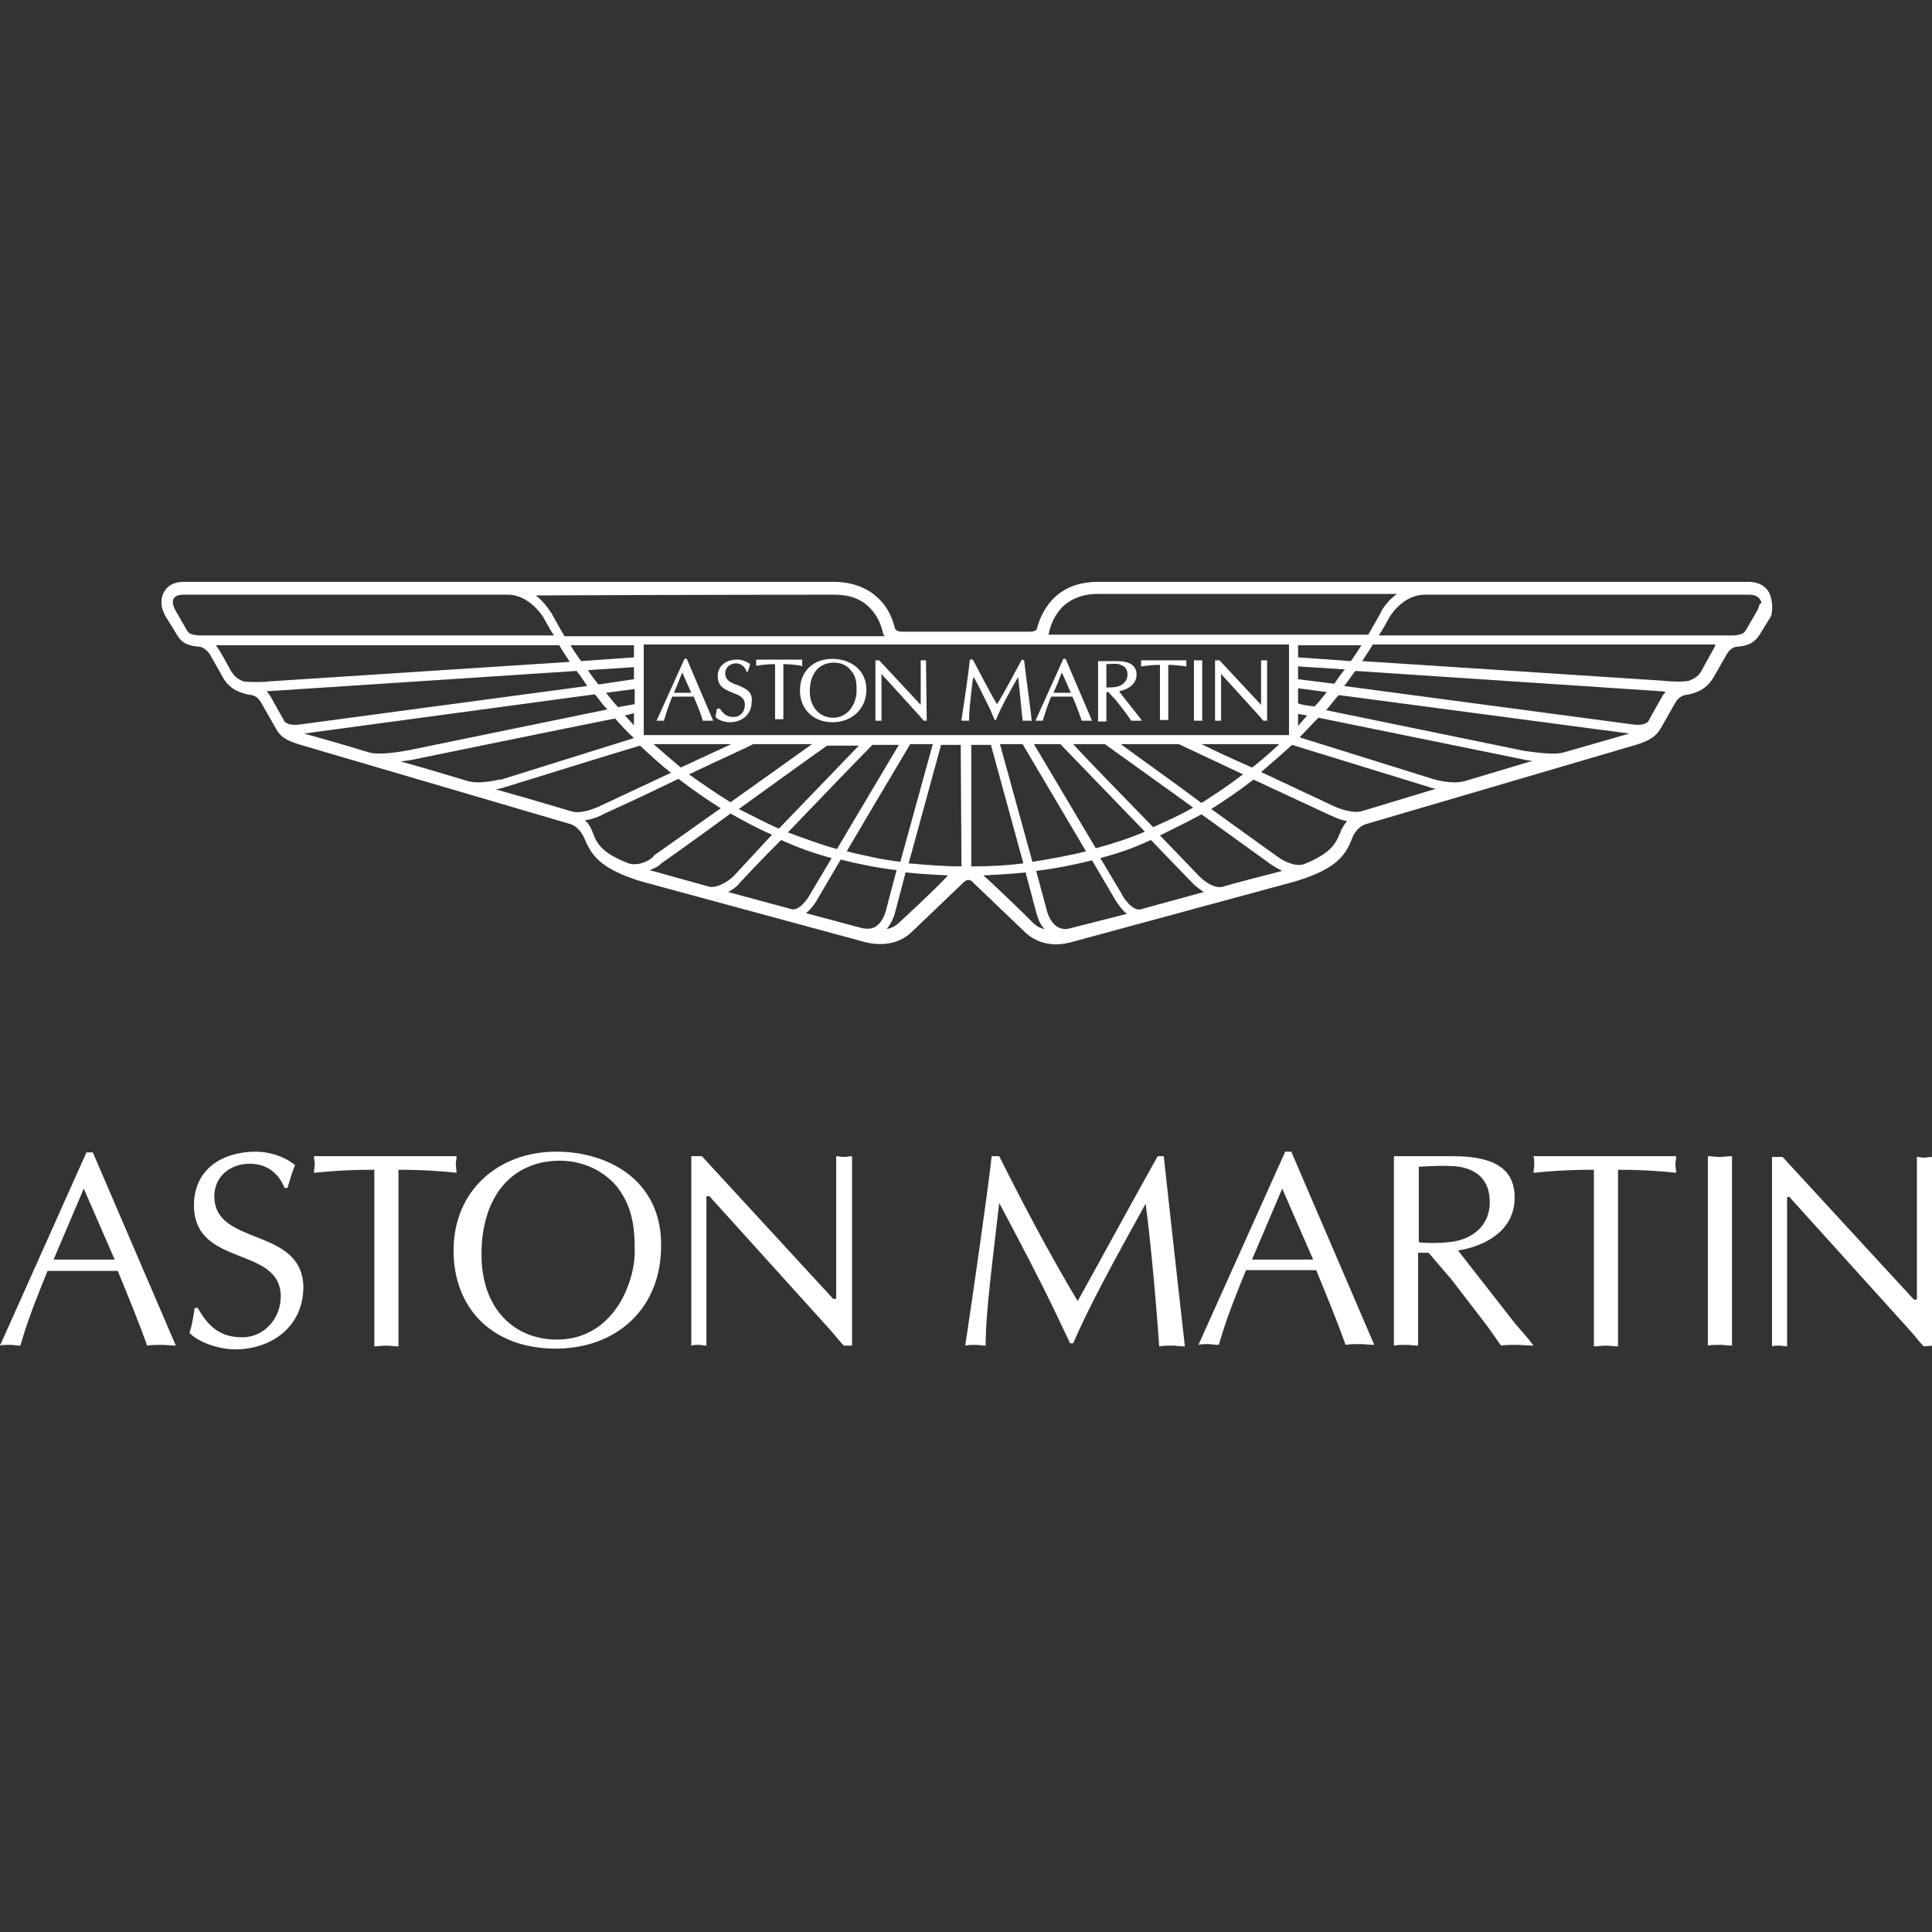
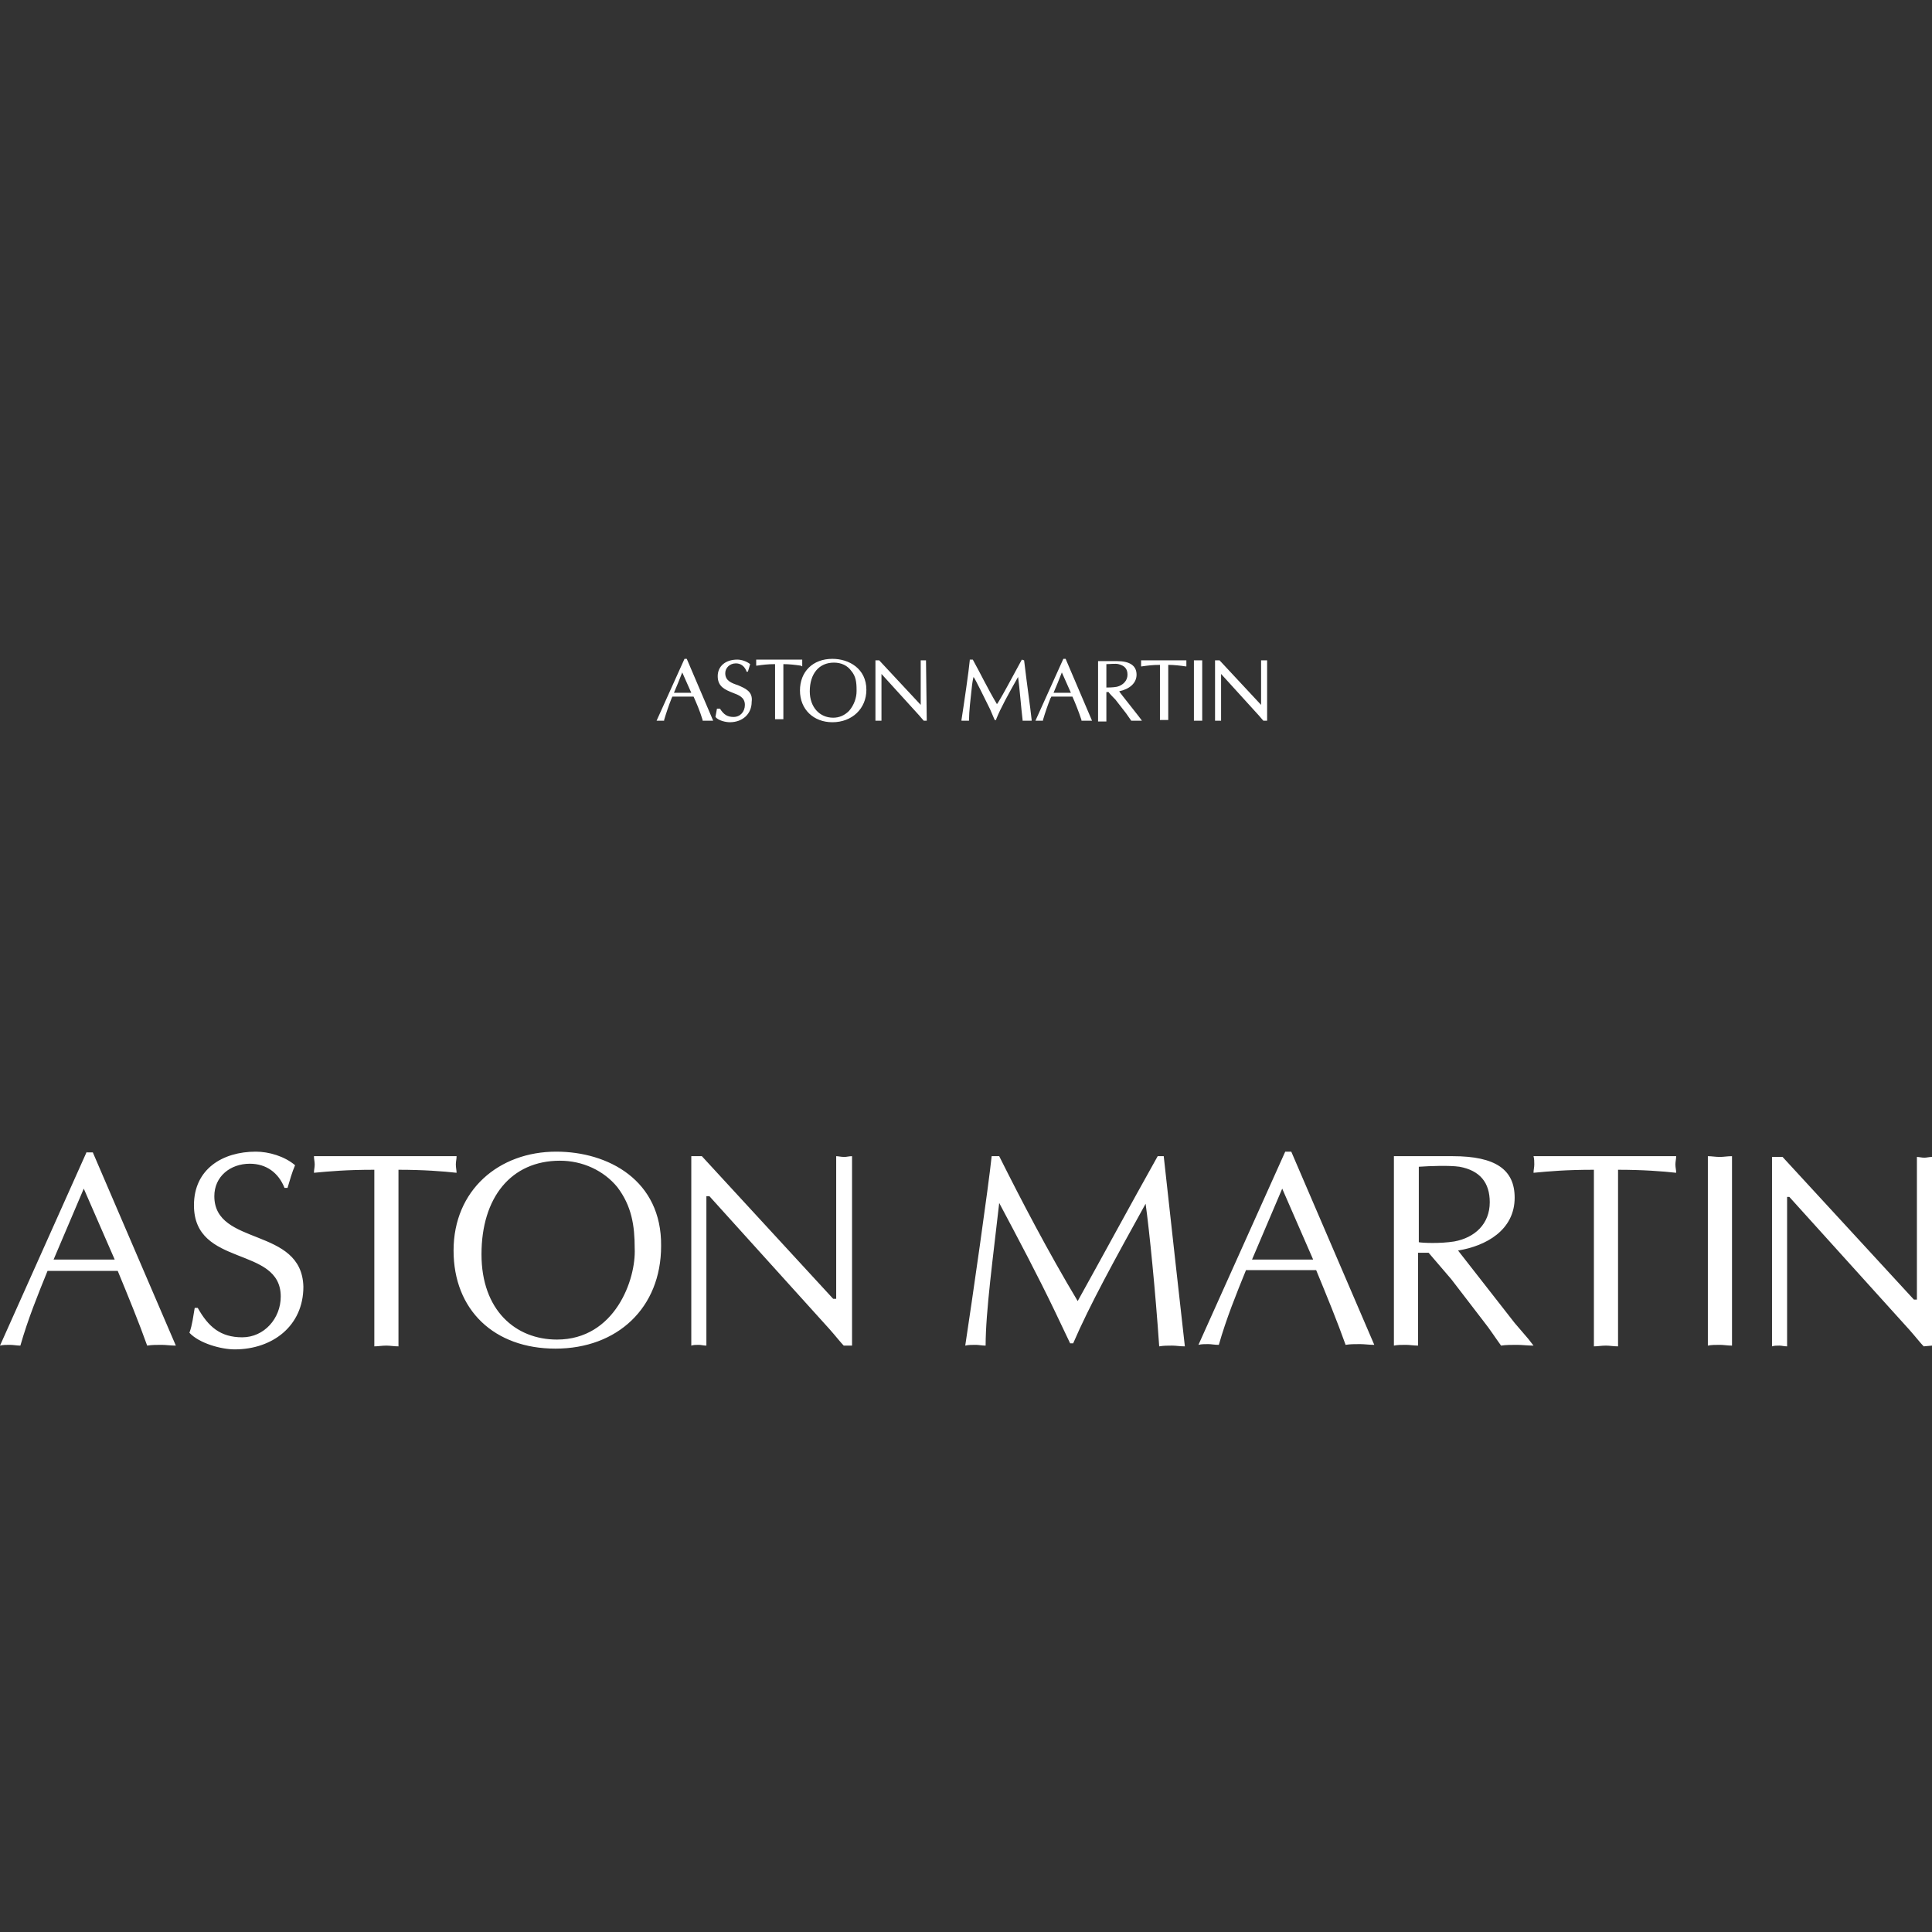
<svg xmlns="http://www.w3.org/2000/svg" version="1.1" width="256" height="256" x="0px" y="0px" viewBox="0 0 256 256" enable-background="new 0 0 256 40" xml:space="preserve">
  <rect x="0" y="0" width="256" height="256" fill="#333333" stroke="none" />
-   <path fill="#fff" d="M234.4 78.5c-.7-1.3-2.2-1.4-2.6-1.4h-86.3c-2.4 0-4.4.7-5.9 2.2-1 1-1.8 2.4-2.2 4 0 0-.1.4-.9.4h-17c-.7 0-.8-.3-.9-.4-.4-1.6-1.1-3-2.2-4-1.4-1.4-3.5-2.2-5.9-2.2H24.3c-.6 0-1.9.1-2.6 1.4-.3.6-.6 1.6.2 3.1l1.6 2.6c.6 1 1.4 1.4 3 1.5 0 0 .7.1 1.3 1l1.6 2.8c.3.6 1.1 2.2 3.9 2.6.1 0 .8.1 1.3 1l2 3.5c.6 1.1 1.4 1.5 2.9 2l36.1 10.6c1.2.4 1.8 1.8 1.8 1.8.9 2.2 2 4.1 7.6 5.8l29.5 8c.4.1 3.8 1.1 6.3-1.3l6.9-6.6s.3-.3.6-.3c.4 0 .6.3.6.3l6.9 6.6c2.6 2.5 5.9 1.4 6.3 1.3l29.5-8c5.6-1.7 6.7-3.5 7.6-5.8 0 0 .5-1.4 1.8-1.8l36.1-10.6c1.4-.5 2.2-.9 2.9-2l2-3.5c.4-.8 1.2-1 1.3-1 2.7-.4 3.5-1.9 3.9-2.6l1.6-2.8c.5-.9 1.2-1 1.3-1 1.5-.1 2.3-.5 3-1.5l1.6-2.6c.3-1.4 0-2.5-.3-3.1zM139 83.8c.3-1.4.9-2.4 1.7-3.3 1.1-1.1 2.7-1.8 4.7-1.8h39.7c-1.4 1-2.1 2.3-2.1 2.4-.5.9-1 1.8-1.7 3h-42.4c.1-.1.1-.3.1-.3zm33 9.4v-2l3.8.5c-.5.6-1 1.3-1.6 1.9-1-.1-1.7-.2-2.2-.4zm1.2 1.6c-.4.5-.8.9-1.2 1.4v-1.6l1.2.2zM172 90v-1.7l6.2.4c-.5.6-1 1.3-1.4 1.9L172 90zm0-2.9v-1.6h8.4c-.4.6-.9 1.4-1.4 2.1l-7-.5zm-61.4-8.3c2 0 3.6.6 4.7 1.8.8.8 1.4 1.9 1.7 3.3l.2.4H74.8c-.6-1-1.7-3-1.7-3-.1-.1-.8-1.4-2.1-2.4 20.4-.1 39.6-.1 39.6-.1zM81.9 93.7c-.6-.6-1.1-1.3-1.6-1.9l3.8-.5v2l-2.2.4zm2.1.8v1.6c-.4-.4-.8-.9-1.2-1.3.5-.1.9-.2 1.2-.3zm-4.7-3.8c-.5-.6-1-1.3-1.4-1.9l6.1-.4V90l-4.7.7zm4.7-3.6l-7 .5c-.5-.7-1-1.4-1.4-2.1H84v1.6zm-57.6-2.9c-1.1-.1-1.4-.2-1.7-.8 0 0-1.4-2.4-1.5-2.6-.2-.4-.3-.8-.3-1 0-.6.4-1 1.4-1h43c2.9 0 4.7 3 4.7 3 .4.7.8 1.5 1.4 2.4h-47zm5.9 6.1c-1.1-.4-1.4-1-1.7-1.4-.6-1.1-1.5-2.8-2-3.4h45.5c.4.7.9 1.4 1.4 2.2l-40 2.6c-.5.1-2.3.1-3.2 0zm7.4 5.7c-1.4.2-1.9-.3-2-.4l-1.9-3.4c-.2-.2-.3-.5-.5-.6.2 0 41.1-2.7 41.1-2.7.5.6 1 1.4 1.4 2L39.7 96zm9.2 3.7c-3.9-1.2-7.2-2.1-8.6-2.5L78.8 92c.6.6 1 1.4 1.7 2l-26.3 5.4c-1.1.2-3.9.7-5.3.3zm13.1 3.8c-3-.9-6-1.8-8.9-2.6.8-.1 1.4-.2 1.4-.2s19-3.9 27-5.5c.8.9 1.6 1.8 2.5 2.6l-17.6 5.5c-.2-.1-2.6.7-4.4.2zm13.7 4c-.4-.1-4.6-1.4-10-2.9.5-.1.9-.2.9-.2s14.8-4.6 18.2-5.6c1.3 1.2 2.6 2.4 4.1 3.6l-9.6 4.5c-.5.2-2.3 1-3.6.6zm31.9-8.9l-10.8 7.7c-1.8-1.1-3.7-2.4-5.5-3.7 4-1.9 7.8-3.6 8.5-4h7.8zm3.3 13.9c-2.2-.6-4.3-1.4-6.5-2.2 4.5-4.7 9.9-10.3 11.2-11.6h3.5l-8.2 13.8zm9.7-13.9h3l-4.3 15.6c-2.4-.3-4.7-.8-7.1-1.4 3.1-5.3 7.3-12.3 8.4-14.2zm-17.4 11.2c-1.8-.8-3.5-1.7-5.3-2.6 5.1-3.7 10.4-7.5 11.7-8.4h4.2l-10.6 11zm-13-8.1c-.1-.1-2.6-2.2-3.6-3.1h10.3l-6.7 3.1zm-6.9 12.7c-3.7-1.4-4.3-2.8-4.8-4.2-.1-.2-.3-.9-1-1.5 1.3-.2 2.3-.7 2.4-.8 0 0 5.1-2.3 10-4.7 1.8 1.4 3.7 2.7 5.6 3.9l-8.9 6.3c.1.2-1.7 1.5-3.3 1zm10.7 3.1l-7.9-2.2c.8-.3 1.4-.7 1.4-.8 0 0 4.4-3.1 9.3-6.7 1.8 1 3.6 2 5.5 2.8l-5.1 5.5c-.5.5-2 1.6-3.2 1.4zm11 3l-8.5-2.3c.9-.5 1.5-1.1 1.5-1.2 0 0 2.4-2.6 5.5-5.7 2.2 1 4.4 1.8 6.7 2.4l-2.8 4.7c-.3.6-1.4 2.2-2.4 2.1zm12.4.1s-.3 1.5-1.4 2.2c-.5.3-1 .3-1.7.2l-7.5-2c.9-.7 1.5-1.8 1.6-2 0 0 1.3-2.2 3-5.1 2.4.6 4.9 1.1 7.4 1.4l-1.4 5.3zm1.9 1.5c-.6.6-1.2.9-1.8 1 .8-1 1.1-2.1 1.1-2.2l1.4-5.3c1.8.2 3.7.3 5.6.4-1.3 1.5-6.3 6.1-6.3 6.1zm8.1-7.3c-2.3 0-4.7-.2-7-.4l4.3-15.7h2.6l.1 16.1zM85.3 97.4v-12h85.5v12H85.3zm51.7 1.2h3.5l11.2 11.6c-2.1.9-4.3 1.6-6.5 2.2L137 98.6zm6.9 14.2c-2.3.6-4.7 1-7.1 1.4l-4.3-15.6h3l8.4 14.2zm-1.7-14.2h4.2l11.7 8.4c-1.7 1-3.5 1.8-5.3 2.6-3.8-3.9-8.5-8.7-10.6-11zm6.3 0h7.7l8.5 4c-1.8 1.4-3.6 2.6-5.5 3.8-4-3-8.4-6.1-10.7-7.8zm10.7 0h10.3c-1 1-3.5 3.1-3.6 3.1-2.5-1.1-4.9-2.2-6.7-3.1zm-30.5 16.2V98.7h2.6l4.3 15.7c-2.3.3-4.6.4-6.9.4zm7 6.3s-4-3.9-5.4-5.1c1.9-.1 3.8-.2 5.6-.4l1.4 5.3c.1.2.3 1.4 1.1 2.2-1-.2-1.3-.6-2.7-2zm6.1 1.9c-.6.2-1.2.1-1.7-.2-1-.6-1.4-2.1-1.4-2.2l-1.4-5.2c2.5-.3 5-.8 7.4-1.4l3 5.1c.1.2.7 1.2 1.6 2l-7.5 1.9zm9.3-2.5c-1 .2-2.2-1.4-2.5-2.1l-2.8-4.7c2.3-.6 4.6-1.4 6.7-2.4l5.5 5.7c.1.1.6.6 1.5 1.2l-8.4 2.3zm12.3-3.4l-1.4.4c-1.2.3-2.6-.9-3.1-1.4 0 0-2.2-2.3-5.2-5.4 1.8-.9 3.7-1.8 5.5-2.8l9.3 6.7s.6.4 1.4.8c-2 .5-6.5 1.7-6.5 1.7zm14.2-6.8c-.6 1.4-1.1 2.7-4.8 4.2-1.5.5-3.4-.9-3.4-.9s-4.2-3-8.9-6.4c1.9-1.2 3.8-2.5 5.6-3.9l10.1 4.7c.1 0 1.1.6 2.3.8-.6.7-.9 1.4-.9 1.5zm2.8-2.8c-1.3.3-3.1-.4-3.7-.7 0 0-4.7-2.2-9.6-4.5 1.4-1.2 2.8-2.4 4.1-3.6l18.2 5.6s.4.2.9.2l-9.9 3zm13.7-4c-1.8.5-4.3-.3-4.3-.3l-17.6-5.5c.9-.9 1.7-1.8 2.5-2.6l27 5.5c.1 0 .6.2 1.4.2l-9 2.7zm13.1-3.8c-1.4.4-4.3-.1-5.2-.2 0 0-18-3.7-26.3-5.4.6-.6 1.1-1.4 1.7-2l38.5 5.1-8.7 2.5zm13.1-7.5s-1.6 2.8-1.9 3.4c-.1.1-.6.6-2 .4l-38.3-5.1c.6-.7 1-1.4 1.5-2l40.6 2.7c.1 0 .2 0 .5.1-.1.1-.3.3-.4.5zm6.8-6.3l-1.6 2.9c-.2.4-.6 1-1.7 1.4-.9.2-2.7.1-3.4 0l-39.9-2.6c.5-.8 1-1.5 1.4-2.2h45.4c0 .1-.1.3-.2.5zm5.8-5.1l-1.5 2.6c-.3.5-.5.7-1.7.8h-47c.6-.9 1-1.7 1.4-2.4 0 0 1.7-3 4.7-3h43c.5 0 1 .1 1.4.6 0 .1.2.2.2.5-.3.1-.3.4-.5.9z" />
  <path fill="#fff" d="M91 87.3h-.3L87 95.5h1v-.1c.3-1 .6-1.9 1-2.9l.1-.2h2.8c.4.9.8 1.8 1.2 3.1v.1h1.4L91 87.3zm-1.7 4.5c.1-.2 1-2.4 1.1-2.7.1.2 1.1 2.5 1.2 2.7h-2.3zm5.6 3.1zm2.9-4.1c-.9-.3-1.7-.6-1.7-1.6 0-.7.6-1.3 1.4-1.3.6 0 1.1.3 1.4 1v.1h.2l.3-1c-.5-.4-1.2-.6-1.7-.6-1.6 0-2.6.9-2.6 2.2 0 1.4 1 1.8 2 2.2.8.3 1.6.6 1.6 1.6 0 .9-.6 1.6-1.5 1.6-.8 0-1.3-.3-1.8-1.1H95l-.2 1.1c.4.5 1.4.7 1.9.7 1.7 0 2.9-1.1 2.9-2.7.2-1.4-.9-1.8-1.8-2.2zm8.5-2.5v-.9h-6.1v.8h.1c.7-.1 1.4-.2 2.4-.2v7.3h1.1V88c.8 0 1.6.1 2.3.2l.2.1zm4-1c-2.6 0-4.3 1.7-4.3 4.2s1.8 4.2 4.3 4.2c2.6 0 4.5-1.8 4.5-4.3 0-2.8-2.3-4.1-4.5-4.1zm2.2 6.9c-.6.6-1.3.9-2.1.9-1.8 0-3.1-1.4-3.1-3.5 0-2.3 1.2-3.8 3.2-3.8 1 0 1.8.4 2.3 1.1.6.7.7 1.5.7 2.5v.2c0 .8-.3 1.8-1 2.6zm10.2-6.7h-.7v5.9c-.1-.1-5.5-5.9-5.5-5.9h-.5v8h.8v-6.2c.1.1 5 5.5 5 5.5l.6.7h.4l-.1-8zm13 0l-.3-.1-1.9 3.5s-1.2 2.2-1.4 2.4c-1.2-2-2.2-4.1-3.2-5.9h-.4v.1c-.1 1.2-.8 6-1.1 7.9v.1h1v-.1c0-1.1.2-2.8.4-4.6 0 0 .1-.8.2-1.1.2.2 1.6 3.1 2.2 4.3l.6 1.4h.2v-.1c.6-1.5 1.6-3.3 2.9-5.6.2 1.4.4 4.1.6 5.7v.1h1.2v-.1c-.2-1.9-.6-4.5-1-7.9zm5.5-.2h-.3l-3.7 8.2h1v-.1c.3-1 .6-1.9 1-2.9 0 0 .1-.1.1-.2h2.8c.4.9.8 1.9 1.2 3.1v.1h1.4l-3.5-8.2zm-1.6 4.5c.1-.2 1-2.4 1.1-2.7.1.2 1.1 2.5 1.2 2.7h-2.3zm8.7-.2c1.4-.3 2.3-1.1 2.3-2.2 0-1.2-.9-1.8-2.6-1.8h-2.5v8h1.1v-3.9h.3c0 .1.9 1 .9 1l1.4 1.8.7 1h1.4c.1 0-3-3.8-3-3.9zm-1.7-.5V88c.5 0 1.2-.1 1.6 0 .8.2 1.2.6 1.2 1.4s-.6 1.4-1.4 1.6c-.5.1-1.2.1-1.4.1zm10.6-3.6h-6v.8h.1c.7-.1 1.4-.2 2.4-.2v7.3h1.1v-7.3c.8 0 1.6.1 2.3.2h.1v-.8zm1 0h1.1v8h-1.1zm8.9 5.9c-.1-.1-5.5-5.9-5.5-5.9h-.6v8h.8v-6.2c.1.1 5 5.5 5 5.5l.6.7h.5v-8h-.8v5.9zm-93.4 59.2c-7.6 0-13.6 5.1-13.6 13.1 0 7.9 5.4 13 13.5 13 8.2 0 14-5.4 14-13.6.1-8.7-7-12.5-13.9-12.5zm.1 24.9c-5.5 0-10-3.9-10-11.3 0-7.5 3.9-12.4 10.4-12.4 3 0 5.8 1.3 7.6 3.5 1.9 2.5 2.3 5.1 2.3 8.1.2 4.1-2.6 12.1-10.3 12.1zm-13.4-23.2c0-.4.1-.7.1-1.1H41.6c0 .4.1.7.1 1.1 0 .4-.1.7-.1 1.1 2.1-.2 4.3-.4 8-.4v23.4c.5 0 1-.1 1.6-.1.5 0 1 .1 1.6.1V155c3.3 0 5.9.2 7.7.4 0-.3-.1-.7-.1-1.1zm-32 4.2c0-2.6 2.1-4.3 4.7-4.3 2.2 0 3.8 1.2 4.6 3.2h.4c.3-1 .6-2.1 1-3-1.4-1.2-3.5-1.8-5.2-1.8-4.4 0-8.2 2.3-8.2 7.1 0 8.3 11.5 5.3 11.5 12.1 0 2.9-2.2 5.4-5.1 5.4-2.9 0-4.5-1.4-5.9-3.9h-.4c-.2 1.1-.3 2.2-.7 3.3 1.3 1.4 4.2 2.2 6 2.2 5 0 9.1-3.1 9.1-8.3-.2-8-11.8-5.3-11.8-12zm-5 19.8zm87.4-25.1v18.9h-.4L93 153.2h-1.4v25.1c.3-.1.6-.1 1-.1.3 0 .6.1 1 .1v-19.8h.4l15.9 17.6c.8.9 1.5 1.8 1.9 2.2h1.1v-25.1c-.4 0-.7.1-1 .1-.5 0-.8-.1-1.1-.1zm-99.3-.6L0 178.3c.4-.1.8-.1 1.3-.1s.9.1 1.4.1c1-3.5 2.3-6.7 3.6-9.9h9.3c1.4 3.4 2.8 6.8 3.9 9.9.6-.1 1.3-.1 1.9-.1.6 0 1.2.1 1.9.1l-11-25.6h-.8zm-4.4 14.3l4-9.4 4.1 9.4H7.1zm219.2-13.7v25.1c.5-.1 1-.1 1.6-.1.5 0 1 .1 1.6.1v-25.1c-.6 0-1.1.1-1.6.1-.6 0-1.1-.1-1.6-.1zm-23.1 0c.1.4.1.7.1 1.1s-.1.7-.1 1.1c2.1-.2 4.3-.4 8-.4v23.4c.5 0 1-.1 1.6-.1.5 0 1 .1 1.6.1V155c3.3 0 5.9.2 7.7.4 0-.4-.1-.7-.1-1.1s.1-.7.1-1.1h-18.9zm-2.5 22.1l-7.5-9.6c3.7-.6 7.5-2.7 7.5-7 0-3.7-2.5-5.5-8.2-5.5h-7.8v25.1c.5-.1 1-.1 1.6-.1.5 0 1 .1 1.6.1V166h1.4l3 3.5 4.3 5.6c.8 1 1.5 2.1 2.3 3.2.6-.1 1.4-.1 2.1-.1.7 0 1.4.1 2.2.1l-.7-.9-1.8-2.1zM188 164.6v-10c1.5-.1 4-.2 5.4 0 2.7.5 4 2.1 4 4.7 0 2.9-2 4.7-4.7 5.2-1.9.3-4.2.2-4.7.1zm-33.8-11.4h-.8c-3.7 6.6-7.1 12.9-10.6 19.2-3.9-6.5-7.5-13.4-10.4-19.2h-1c-.4 3.9-2.6 19.2-3.5 25.1.4-.1.9-.1 1.4-.1.4 0 .8.1 1.3.1 0-4.5 1-11.8 1.8-18.9 2.5 4.7 5.1 9.6 7.4 14.4l2 4.2h.4c2.2-5.1 5.4-10.9 9.6-18.5.5 3.6 1.3 11.6 1.8 18.9.6-.1 1.1-.1 1.7-.1s1 .1 1.7.1c-.8-7.1-1.8-16.1-2.8-25.2zM256 178.3v-25c-.4 0-.7.1-1 .1-.4 0-.7-.1-1-.1v18.9h-.4l-17.4-18.9h-1.4v25.1c.3-.1.6-.1 1-.1.3 0 .6.1 1 .1v-19.8h.3l15.9 17.6c.8.9 1.5 1.8 1.9 2.2l1.1-.1zm-73.8 0zm-11.9-25.7l-11.5 25.6c.4-.1.8-.1 1.3-.1.4 0 .8.1 1.4.1 1-3.5 2.3-6.7 3.6-9.9h9.3c1.4 3.4 2.8 6.8 3.9 9.9.6-.1 1.2-.1 1.9-.1.6 0 1.2.1 1.9.1l-11-25.6h-.8zm-4.4 14.3l4-9.4 4.1 9.4h-8.1z" />
</svg>